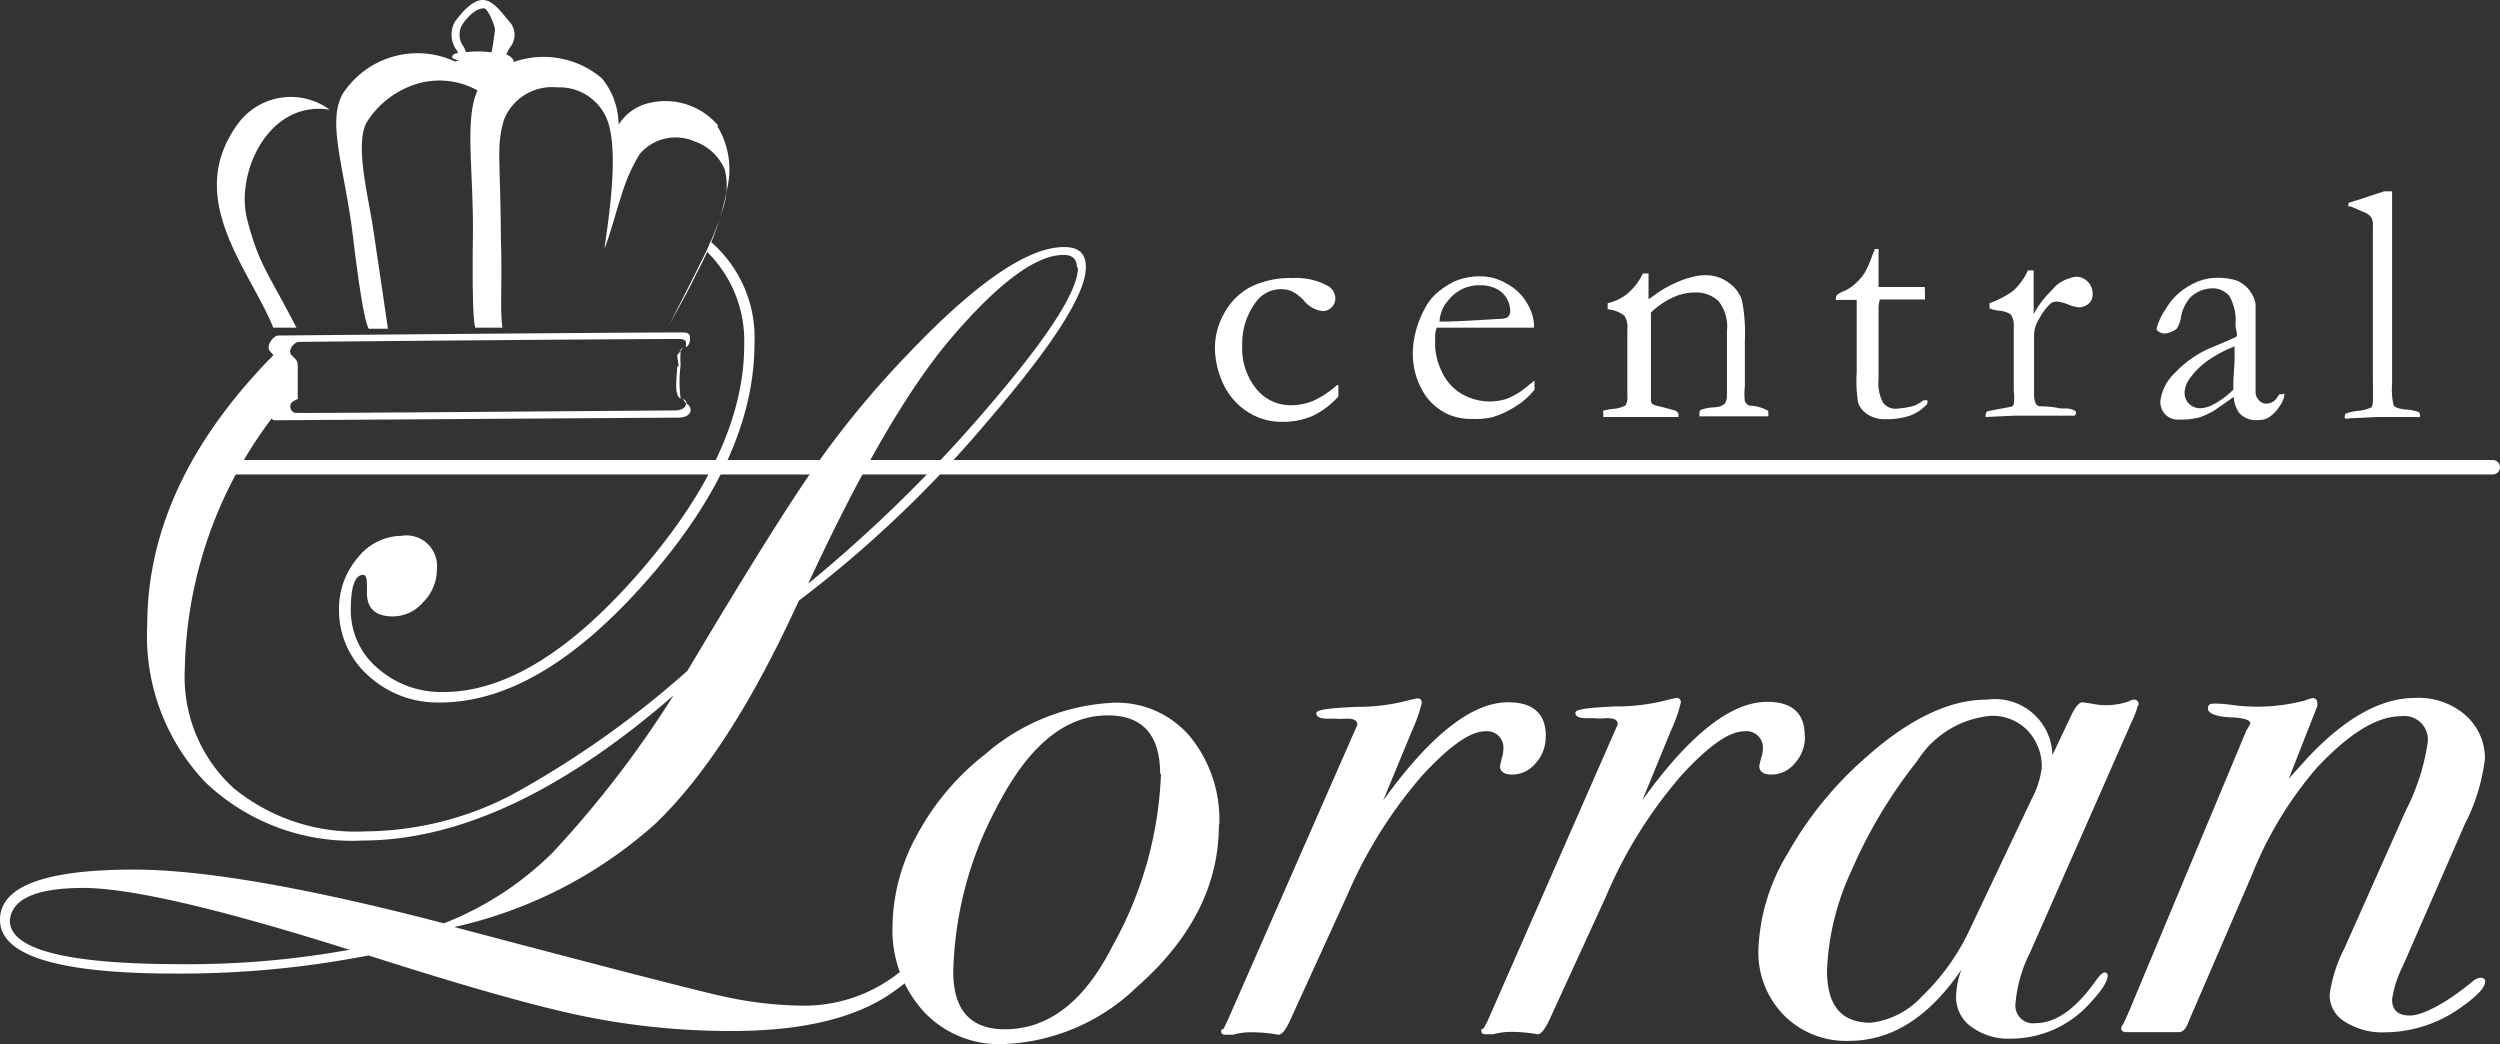
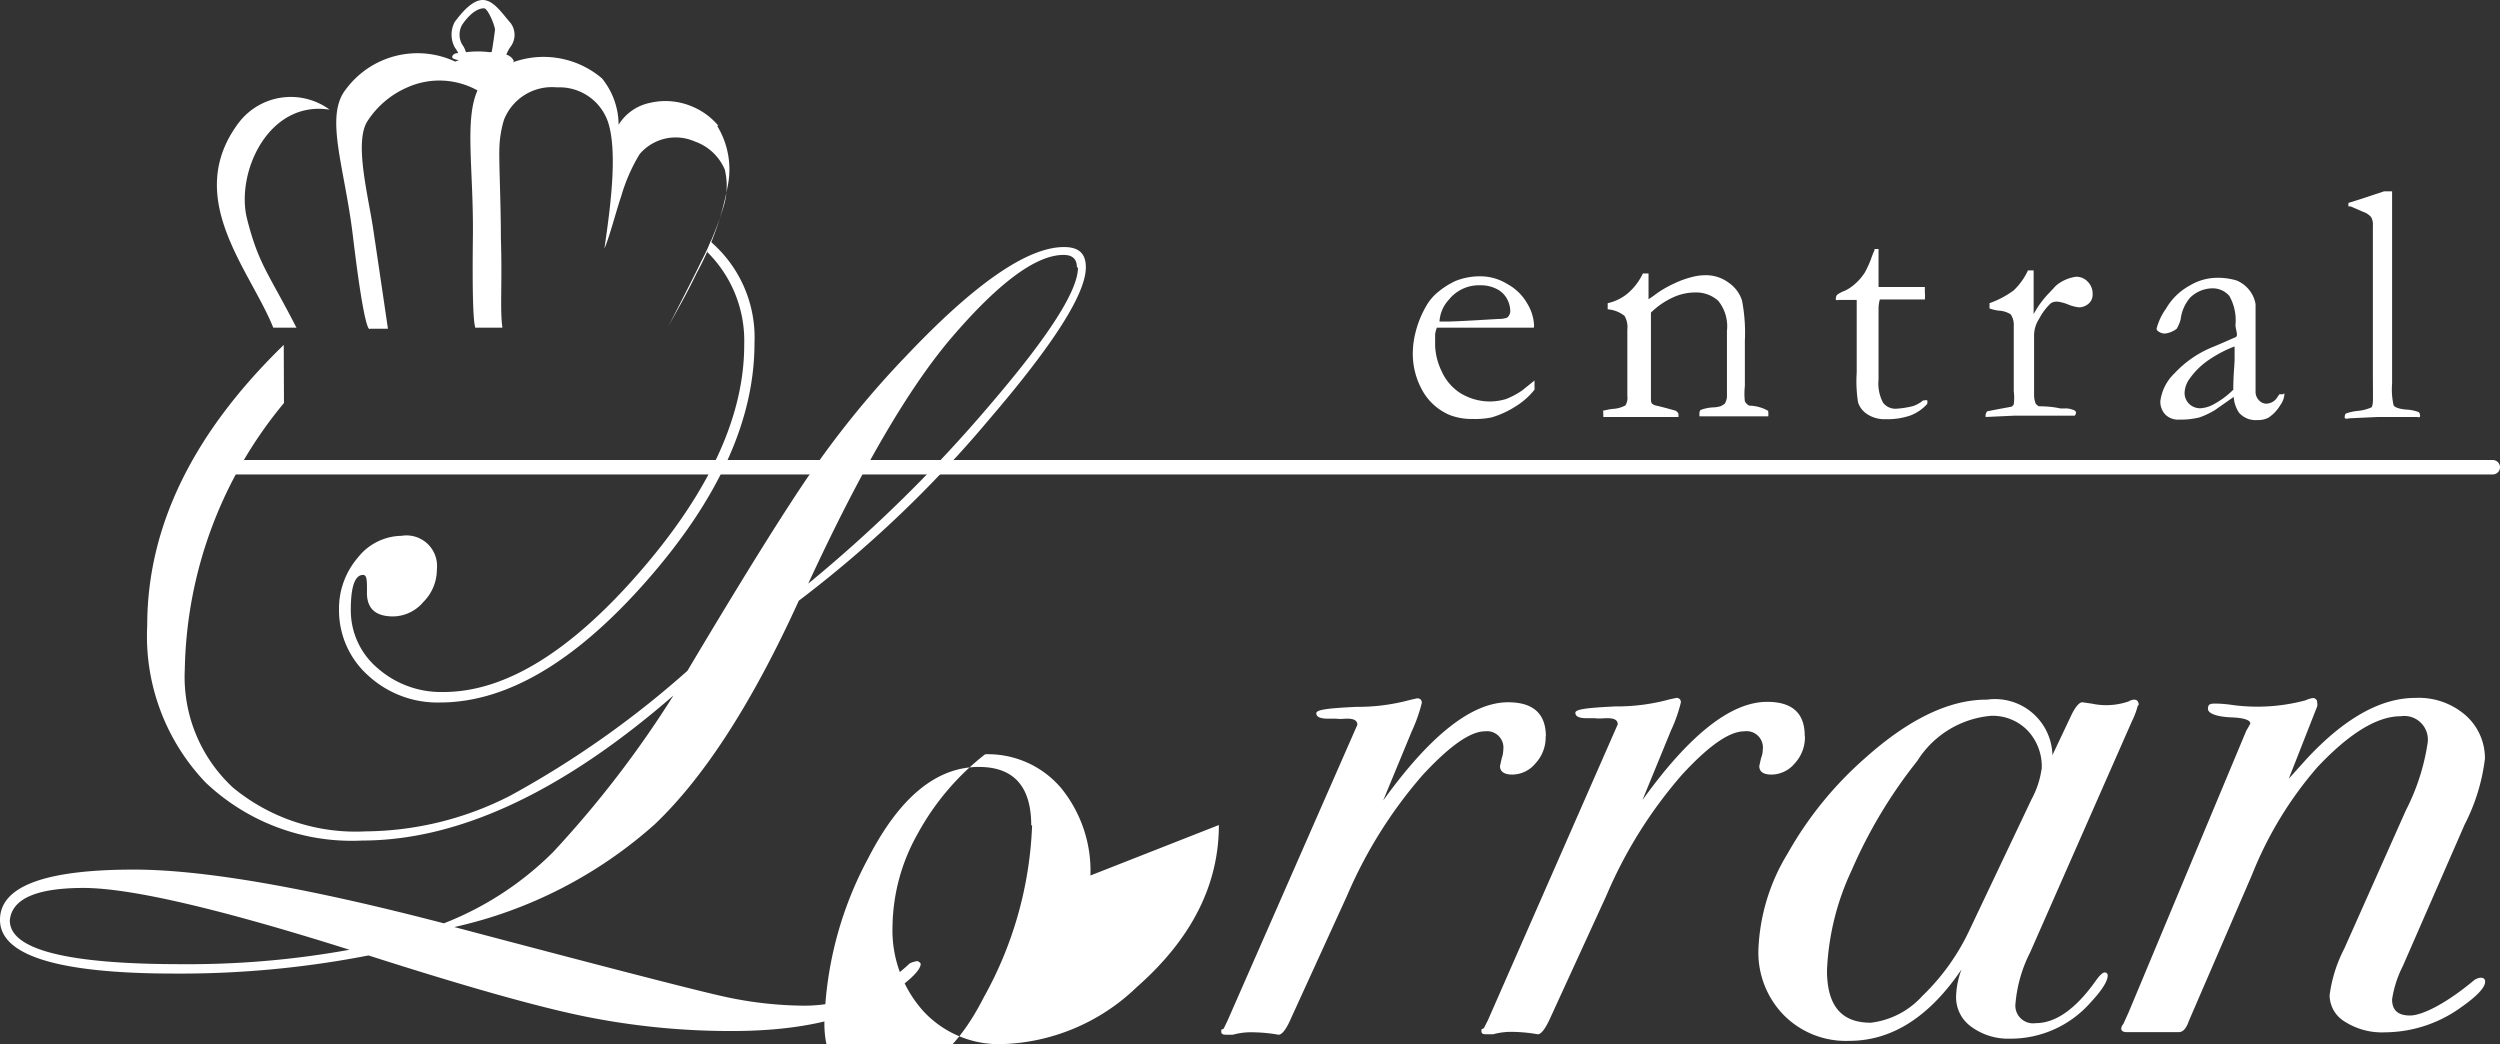
<svg xmlns="http://www.w3.org/2000/svg" viewBox="0 0 114.45 47.8">
  <rect x="0" y="0" width="114.45" height="47.8" fill="#333333" stroke="none" />
  <defs>
    <style>.cls-1{fill:#fff;}</style>
  </defs>
  <title>footer-shop02-logo</title>
  <g id="レイヤー_2" data-name="レイヤー 2">
    <g id="背景">
      <path class="cls-1" d="M13,18.45A19.62,19.62,0,0,0,8.46,30.64a6.9,6.9,0,0,0,2.21,5.42,8.83,8.83,0,0,0,6.08,2,14.74,14.74,0,0,0,6.62-1.64,43.79,43.79,0,0,0,8.1-5.71q4-6.72,5.83-9.33a42.7,42.7,0,0,1,4.17-5.07q4.73-5,7.24-5c.7,0,1,.31,1,.93q0,1.81-4.46,7a53.6,53.6,0,0,1-8.68,8.26q-3.19,7-6.6,10.24a20.43,20.43,0,0,1-9.17,4.7Q31,45.14,33,45.59a17.53,17.53,0,0,0,3.84.45,7,7,0,0,0,4.8-1.93A1,1,0,0,1,42,44a.26.26,0,0,1,.15.12c0,.28-.45.73-1.36,1.36-1.66,1.14-4.1,1.72-7.28,1.72a33.68,33.68,0,0,1-6.75-.67q-3.24-.66-9.89-2.79A45,45,0,0,1,8,44.57q-8,0-8-2.46,0-2.3,6.13-2.3,4.76,0,14.19,2.46a14.56,14.56,0,0,0,5-3.26,48,48,0,0,0,5.51-7.17q-7.63,6.63-14.24,6.64a9.72,9.72,0,0,1-7.18-2.66,9.7,9.7,0,0,1-2.67-7.19q0-6.77,6.25-12.84Zm19.54-7.38a5.79,5.79,0,0,1,2,4.65q0,5.24-4.91,10.84t-9.49,5.6a4.68,4.68,0,0,1-3.28-1.23,4,4,0,0,1-1.34-3,3.58,3.58,0,0,1,.86-2.4,2.59,2.59,0,0,1,2-1A1.4,1.4,0,0,1,20,26.07a2.1,2.1,0,0,1-.62,1.49,1.84,1.84,0,0,1-1.38.66c-.83,0-1.23-.38-1.2-1.16,0-.49,0-.74-.18-.74-.37,0-.56.53-.56,1.59A3.46,3.46,0,0,0,17.3,30.6a4.4,4.4,0,0,0,3,1.08q4.22,0,9-5.51t4.77-10.4a5.71,5.71,0,0,0-1.7-4.24l.17-.51M16,43.48Q7,40.64,3.79,40.65T.45,42.14q0,2,7.84,2A41.37,41.37,0,0,0,16,43.48M49.3,12.24c0-.38-.2-.57-.61-.57q-1.9,0-5.19,3.86Q40.57,19,37,26.72a65.22,65.22,0,0,0,8.35-8.22q4-4.67,4-6.25" />
-       <path class="cls-1" d="M55.8,37.77q0,4.12-3.77,7.43a9.27,9.27,0,0,1-6.16,2.6,4.71,4.71,0,0,1-3.6-1.51,5.54,5.54,0,0,1-1.41-3.91A8.82,8.82,0,0,1,42,38.19a11.71,11.71,0,0,1,3.1-3.66A9.65,9.65,0,0,1,51,32.17a4.39,4.39,0,0,1,3.48,1.55,6,6,0,0,1,1.34,4m-2.71-2.29q0-2.68-2.4-2.68-2.92,0-5.07,4.19a16.77,16.77,0,0,0-2,7.54q0,2.64,2.36,2.64,3,0,4.93-3.81a17.46,17.46,0,0,0,2.22-7.89" />
+       <path class="cls-1" d="M55.8,37.77q0,4.12-3.77,7.43a9.27,9.27,0,0,1-6.16,2.6,4.71,4.71,0,0,1-3.6-1.51,5.54,5.54,0,0,1-1.41-3.91A8.82,8.82,0,0,1,42,38.19a11.71,11.71,0,0,1,3.1-3.66a4.39,4.39,0,0,1,3.48,1.55,6,6,0,0,1,1.34,4m-2.71-2.29q0-2.68-2.4-2.68-2.92,0-5.07,4.19a16.77,16.77,0,0,0-2,7.54q0,2.64,2.36,2.64,3,0,4.93-3.81a17.46,17.46,0,0,0,2.22-7.89" />
      <path class="cls-1" d="M70.76,33.72a1.74,1.74,0,0,1-.46,1.22,1.39,1.39,0,0,1-1.06.52c-.37,0-.57-.13-.57-.39l.08-.36a1.2,1.2,0,0,0,.07-.38.75.75,0,0,0-.84-.85q-1,0-2.85,2A20.91,20.91,0,0,0,61.67,41l-2.54,5.56c-.23.54-.43.81-.6.81a7.11,7.11,0,0,0-1.09-.11,3.15,3.15,0,0,0-1,.11h-.21c-.21,0-.32,0-.32-.14s0-.07.11-.14l.17-.35,5.95-13.56c0-.19-.15-.28-.46-.28H61.6a2.16,2.16,0,0,1-.46,0h-.35c-.35,0-.53-.08-.53-.25s.61-.23,1.83-.29a9.11,9.11,0,0,0,2.47-.32l.31-.07c.15,0,.22.07.22.21a7.19,7.19,0,0,1-.46,1.3l-1.31,3.17q3.24-4.5,5.72-4.5,1.72,0,1.73,1.55" />
      <path class="cls-1" d="M82.63,33.72a1.76,1.76,0,0,1-.46,1.22,1.4,1.4,0,0,1-1.07.52c-.37,0-.56-.13-.56-.39l.08-.36a1.1,1.1,0,0,0,.08-.38.75.75,0,0,0-.85-.85c-.68,0-1.63.66-2.86,2A20.76,20.76,0,0,0,73.54,41L71,46.54c-.24.54-.44.81-.6.81a7.11,7.11,0,0,0-1.1-.11,3.14,3.14,0,0,0-.95.11h-.21c-.21,0-.32,0-.32-.14s0-.07.11-.14l.18-.35,5.95-13.56c0-.19-.15-.28-.46-.28h-.14a2.17,2.17,0,0,1-.46,0h-.35c-.36,0-.53-.08-.53-.25s.61-.23,1.83-.29a9.12,9.12,0,0,0,2.47-.32l.32-.07a.19.19,0,0,1,.21.21,6.92,6.92,0,0,1-.46,1.3l-1.3,3.17q3.23-4.5,5.71-4.5,1.72,0,1.72,1.55" />
      <path class="cls-1" d="M97.87,32.3a3.84,3.84,0,0,1-.28.74L92.94,43.6a6.34,6.34,0,0,0-.67,2.33.81.81,0,0,0,.92.91q1.37,0,2.74-1.92c.18-.26.33-.4.42-.4a.13.13,0,0,1,.14.14q0,.39-.78,1.23A4.87,4.87,0,0,1,92,47.55,2.84,2.84,0,0,1,90.24,47a1.65,1.65,0,0,1-.69-1.38,3.7,3.7,0,0,1,.25-1.24q-2.22,3.27-5.14,3.27a4,4,0,0,1-3-1.18,4.1,4.1,0,0,1-1.16-3,9.09,9.09,0,0,1,1.34-4.4,16.7,16.7,0,0,1,3.55-4.37q3-2.68,5.57-2.67a2.63,2.63,0,0,1,3,2.54l.88-1.86c.19-.38.36-.56.49-.56l.42.06a3.14,3.14,0,0,0,1.7-.1.52.52,0,0,1,.25-.08c.13,0,.21.08.21.25m-4.44,2.92a2.39,2.39,0,0,0-.65-1.76,2.23,2.23,0,0,0-1.67-.67,4.44,4.44,0,0,0-3.38,2.07,22.15,22.15,0,0,0-3,5,11.89,11.89,0,0,0-1.13,4.59c0,1.6.65,2.39,2,2.39A3.77,3.77,0,0,0,88,45.6a10.18,10.18,0,0,0,2.2-3.1L93,36.6a4.12,4.12,0,0,0,.46-1.37" />
      <path class="cls-1" d="M113.75,34.81a8.89,8.89,0,0,1-.92,2.94L110,44.23a5,5,0,0,0-.49,1.52c0,.5.27.74.82.74s1.65-.54,2.94-1.62a.58.58,0,0,1,.29-.11c.14,0,.21.06.21.18,0,.28-.4.69-1.18,1.23a6,6,0,0,1-3.41,1.09,3.16,3.16,0,0,1-1.82-.48,1.42,1.42,0,0,1-.71-1.22,6.45,6.45,0,0,1,.67-2.13l2.82-6.33a10,10,0,0,0,1-3.11,1.08,1.08,0,0,0-1.24-1.2q-1.61,0-3.8,2.32a17.16,17.16,0,0,0-3,4.93l-2.89,6.69c-.12.35-.27.52-.46.52h-2.4c-.16,0-.24-.06-.24-.17a.41.41,0,0,1,.1-.21l.24-.53,5.39-12.9a3.59,3.59,0,0,0,.18-.32c0-.16-.32-.26-.88-.28s-1.06-.15-1.06-.39.13-.24.39-.24a6.12,6.12,0,0,1,.77.07,8.53,8.53,0,0,0,3.31-.22,1.23,1.23,0,0,1,.31-.1.19.19,0,0,1,.22.21.38.38,0,0,1,0,.17l-1.3,3.31.81-.9q2.61-2.81,5-2.8a3.26,3.26,0,0,1,2.29.8,2.62,2.62,0,0,1,.88,2" />
      <path class="cls-1" d="M10.49,21.06a.33.33,0,0,0-.33.33.34.34,0,0,0,.33.33H114.12a.33.33,0,0,0,.33-.33.33.33,0,0,0-.33-.33Z" />
-       <path class="cls-1" d="M31,16.78c0,.45-.17,1.29.16,1.47h0a5.94,5.94,0,0,1,0-1.54,3.54,3.54,0,0,1,0-.63l-.09.09c-.11.11-.05.15,0,.6m.34,1.7c0,.16-.16.32-.54.32-.58,0-17.15.14-17.37.11a.3.3,0,0,1-.14-.48,1,1,0,0,1,.27-.15s0-1.2,0-1.5-.1-.31-.29-.52.13-.6.35-.6c0,0,14.22-.13,17.39-.13.39,0,.32.17.32.33a.15.15,0,0,1,0,.05.39.39,0,0,0,.18-.29c0-.18.08-.39-.33-.39-3.37,0-18.51.14-18.51.14-.22,0-.59.47-.38.72s.31.26.31.62,0,1.79,0,1.79a1,1,0,0,0-.28.18.37.37,0,0,0,.16.57c.23,0,17.87-.12,18.49-.12s.72-.42.4-.64m0,0a.31.31,0,0,0-.16-.22.42.42,0,0,0,.14.21h0M31.1,16.1a.47.47,0,0,0,.16-.19l-.1.1a.38.38,0,0,0-.06.09" />
      <path class="cls-1" d="M13.58,15H12.51c-1.06-2.65-4.15-5.94-1.59-9.37a3,3,0,0,1,4.17-.61c-2.81-.44-4.31,2.9-3.78,5s1,2.51,2.27,5" />
      <path class="cls-1" d="M32.89,5.76a3.15,3.15,0,0,0-1.32-.93,3.1,3.1,0,0,0-1.82-.12,2.21,2.21,0,0,0-1.43,1,3.4,3.4,0,0,0-.76-2.12,4.12,4.12,0,0,0-4.18-.7l0,0-.07,0c.18,0,.21-.08.21-.1s-.1-.22-.34-.29h0a1.62,1.62,0,0,1,.2-.37.9.9,0,0,0,0-1.07C23,.63,22.6,0,22.1,0s-1,.63-1.28,1a1.23,1.23,0,0,0,0,1.17,2.15,2.15,0,0,1,.16.26c-.19,0-.28.11-.28.18s.12.11.31.15a.86.86,0,0,0-.17.06h0a4.08,4.08,0,0,0-5,1.26c-1,1.25-.06,3.55.32,6.76.56,4.66.77,4.21.77,4.21h.83s-.52-3.54-.68-4.6c-.24-1.57-.85-3.89-.28-4.87A4.13,4.13,0,0,1,18.65,4a3.59,3.59,0,0,1,3.21.14v0c-.6,1.34-.18,3.61-.21,6.65-.06,4.69.15,4.21.15,4.21H23c-.12-.88,0-2-.07-4.09,0-1.67-.09-3.4-.07-4.07a5,5,0,0,1,.21-1.35A2.36,2.36,0,0,1,25.5,4,2.35,2.35,0,0,1,27.84,5.6c.46,1.43.07,4.12-.17,5.78.23-.52.52-1.66.77-2.4a8,8,0,0,1,.84-1.92,2.16,2.16,0,0,1,2.51-.59,2.33,2.33,0,0,1,1.39,1.29,3.21,3.21,0,0,1-.09,1.81,14.67,14.67,0,0,1-1,2.42c-.34.72-1.52,3-1.52,3l0,0c.43-.8.78-1.36,1.33-2.5a13.5,13.5,0,0,0,1.42-4,3.81,3.81,0,0,0-.49-2.73M22.42,2.39a4.29,4.29,0,0,0-1.09,0,1.1,1.1,0,0,0-.17-.35.91.91,0,0,1,0-.91c.19-.28.58-.75,1-.75.18,0,.52.85.5,1s-.08.62-.15,1" />
-       <path class="cls-1" d="M61.27,17.65v.5a3.69,3.69,0,0,1-1.2.9,3.42,3.42,0,0,1-1.39.26,2.83,2.83,0,0,1-1.57-.46A3,3,0,0,1,56,17.57a3.9,3.9,0,0,1-.38-1.63,3.21,3.21,0,0,1,.46-1.66,2.93,2.93,0,0,1,1.2-1.16,4.1,4.1,0,0,1,1.88-.39,3,3,0,0,1,1.65.37.66.66,0,0,1,.32.56.54.54,0,0,1-.17.41.56.56,0,0,1-.42.17,1.3,1.3,0,0,1-.85-.48,1.89,1.89,0,0,0-.52-.41,1.15,1.15,0,0,0-.52-.11,1.4,1.4,0,0,0-1.14.57,3.14,3.14,0,0,0-.64,2,2.93,2.93,0,0,0,.65,2,2,2,0,0,0,1.53.74,2.66,2.66,0,0,0,1.07-.2,4.4,4.4,0,0,0,1.1-.73" />
      <path class="cls-1" d="M70.22,15,67.1,15h-.59c-.24,0-.48,0-.73,0a1.18,1.18,0,0,0-.08.32v.53A3,3,0,0,0,66,17a2.31,2.31,0,0,0,.86,1,2.61,2.61,0,0,0,1.38.38,2.72,2.72,0,0,0,.7-.11,3.54,3.54,0,0,0,.75-.4l.56-.45,0,.31a.55.55,0,0,1,0,.11,3.34,3.34,0,0,1-.89.78,4.16,4.16,0,0,1-1.08.49,3.76,3.76,0,0,1-.86.07A2.78,2.78,0,0,1,66.37,19a2.58,2.58,0,0,1-1.24-1.1,3.44,3.44,0,0,1-.45-1.83,4,4,0,0,1,.13-.88,4.51,4.51,0,0,1,.46-1.14,2.28,2.28,0,0,1,.55-.67,3.7,3.7,0,0,1,.82-.52,3,3,0,0,1,1.17-.21A2.33,2.33,0,0,1,69,13a2.31,2.31,0,0,1,.92.9,2.11,2.11,0,0,1,.31,1Zm-4.33-.28h.37q.4,0,2.36-.12a1,1,0,0,0,.38-.06.41.41,0,0,0,.14-.26A1.19,1.19,0,0,0,69,13.7a1.08,1.08,0,0,0-.48-.47,1.59,1.59,0,0,0-.75-.17,1.77,1.77,0,0,0-1.45.67,1.59,1.59,0,0,0-.42,1" />
      <path class="cls-1" d="M73.37,18.81a3.31,3.31,0,0,1,.45-.09,1.36,1.36,0,0,0,.59-.16.63.63,0,0,0,.09-.42l0-.28c0-.1,0-.24,0-.39V15.08a1,1,0,0,0-.13-.62,1.42,1.42,0,0,0-.77-.3v-.28a2.2,2.2,0,0,0,.87-.41,2.7,2.7,0,0,0,.74-.95h.26c0,.24,0,.42,0,.52v.66l.22-.15a4.84,4.84,0,0,1,.95-.57,4.27,4.27,0,0,1,.87-.31,2.26,2.26,0,0,1,.55-.07,1.74,1.74,0,0,1,1.09.35,1.56,1.56,0,0,1,.6.81,7.83,7.83,0,0,1,.13,1.84v1.17s0,.13,0,.31,0,.38,0,.6a3,3,0,0,0,0,.69.44.44,0,0,0,.2.2,1.83,1.83,0,0,1,.87.24v.06a.66.66,0,0,1,0,.19h-.15l-1,0-1,0c-.37,0-.72,0-1,0l0-.16a.25.25,0,0,1,.05-.13,1.88,1.88,0,0,1,.59-.12,1.46,1.46,0,0,0,.32-.05.93.93,0,0,0,.2-.12.73.73,0,0,0,.1-.31s0-.11,0-.22,0-.83,0-1.78v-.4l0-.62a1.86,1.86,0,0,0-.4-1.38,1.51,1.51,0,0,0-1.08-.38,2.41,2.41,0,0,0-1,.23,3.56,3.56,0,0,0-1,.69c0,.25,0,.46,0,.64l0,1.72c0,.89,0,1.44,0,1.64a.33.33,0,0,0,.05.17.5.5,0,0,0,.25.1l.43.11.32.09a.28.28,0,0,1,.21.16v.15H76l-1.67,0h-.93V19a.75.75,0,0,1,0-.15" />
      <path class="cls-1" d="M85.78,11.4H86l0,.74,0,1h.19l.77,0,.7,0h.46c0,.1,0,.19,0,.25a1.73,1.73,0,0,1,0,.32H88l-1.2,0-.6,0h-.14a1.49,1.49,0,0,0-.06.45l0,1.16,0,2.05a1.87,1.87,0,0,0,.21,1.07.71.71,0,0,0,.61.27,4.15,4.15,0,0,0,.76-.12,1.41,1.41,0,0,0,.46-.26h.07a.17.17,0,0,1,.12,0,.18.18,0,0,1,0,.11v.05a2,2,0,0,1-.77.53,3.23,3.23,0,0,1-1.15.17,1.43,1.43,0,0,1-.83-.23,1,1,0,0,1-.42-.55A6.14,6.14,0,0,1,85,17.06l0-1.75V14.16c0-.14,0-.29,0-.43h-.13l-.63,0h-.06a.2.2,0,0,1-.13,0,.12.12,0,0,1,0-.09.22.22,0,0,1,.06-.15,1.38,1.38,0,0,1,.35-.18,2,2,0,0,0,.47-.32,2.3,2.3,0,0,0,.45-.53,4.65,4.65,0,0,0,.27-.59,4.63,4.63,0,0,1,.18-.45" />
      <path class="cls-1" d="M90.9,19.09l0-.1a.37.37,0,0,1,.07-.16l.46-.09.65-.12a.23.23,0,0,0,.11-.11,2.31,2.31,0,0,0,0-.6c0-1.75,0-2.77,0-3a.86.86,0,0,0-.14-.52,1.14,1.14,0,0,0-.55-.17,1.8,1.8,0,0,1-.42-.1l0-.24a4.34,4.34,0,0,0,1.1-.58,3,3,0,0,0,.66-.92h.26c0,.26,0,.83,0,1.72v.13a1.06,1.06,0,0,0,0,.15,4.35,4.35,0,0,1,.74-1l.17-.18a1.1,1.1,0,0,1,.21-.2,1.85,1.85,0,0,1,.81-.33.71.71,0,0,1,.55.23.76.76,0,0,1,.22.56.54.54,0,0,1-.15.41.68.68,0,0,1-.48.2,1.85,1.85,0,0,1-.49-.13,1.88,1.88,0,0,0-.48-.13.51.51,0,0,0-.31.07,2.63,2.63,0,0,0-.53.7,1.44,1.44,0,0,0-.24.73l0,1.28v1.54a1.16,1.16,0,0,0,.07.34.41.41,0,0,0,.15.13c.56,0,.89.08,1,.1l.16,0a.94.94,0,0,1,.47.09.12.12,0,0,1,.07.12.25.25,0,0,1-.06.12l-.86,0H92.63l-.43,0Z" />
      <path class="cls-1" d="M104.57,18a.37.37,0,0,1,0,.14,1,1,0,0,1-.18.41,1.72,1.72,0,0,1-.54.57,1,1,0,0,1-.51.11,1,1,0,0,1-.84-.34,1.46,1.46,0,0,1-.24-.72l-.87.61a3.83,3.83,0,0,1-.7.33,3.61,3.61,0,0,1-.93.1.83.83,0,0,1-.63-.23.86.86,0,0,1-.23-.61,2.13,2.13,0,0,1,.65-1.28,4.89,4.89,0,0,1,1.79-1.22c.53-.22.85-.37,1-.43s0-.36,0-.56a2.27,2.27,0,0,0-.28-1.33,1,1,0,0,0-.79-.35,1.49,1.49,0,0,0-1,.42,1.86,1.86,0,0,0-.44,1,1.67,1.67,0,0,1-.18.43,1.08,1.08,0,0,1-.54.22.5.5,0,0,1-.3-.1.14.14,0,0,1-.08-.13,2.76,2.76,0,0,1,.43-.91,2.81,2.81,0,0,1,1.09-1.06,2.47,2.47,0,0,1,1.14-.35,3,3,0,0,1,1,.12,1.44,1.44,0,0,1,.87,1.08c0,.12,0,.52,0,1.22l0,1.24v.9c0,.12,0,.22,0,.3s0,.26,0,.33a.56.56,0,0,0,.15.41.46.46,0,0,0,.34.16.61.61,0,0,0,.51-.3l.09-.13.17,0m-2.28-.23c0-.66.06-1.12.06-1.39s0-.33,0-.57a5.46,5.46,0,0,0-1.11.57,3.42,3.42,0,0,0-.93.88,1.18,1.18,0,0,0-.25.67.7.7,0,0,0,.21.51.72.72,0,0,0,.52.2,1.39,1.39,0,0,0,.58-.17,3.81,3.81,0,0,0,.94-.7" />
      <path class="cls-1" d="M107.51,9.45V9.29l.48-.15,1.15-.38h.37v.43q0,6.38,0,7.6c0,.48,0,.74,0,.77a3.3,3.3,0,0,0,.07,1c.06.09.25.16.57.19a1.84,1.84,0,0,1,.56.11.12.12,0,0,1,.07.11.15.15,0,0,1,0,.12.18.18,0,0,1-.12,0l-.81,0-1,0-1.31.06a.26.26,0,0,1-.19,0,.14.14,0,0,1,0-.11.12.12,0,0,1,.05-.11,2.17,2.17,0,0,1,.55-.12,2,2,0,0,0,.59-.15c.05,0,.08-.12.09-.26s0-.71,0-1.58V14.93l0-1.84V11.24l0-.91a.68.68,0,0,0-.08-.39.82.82,0,0,0-.36-.24l-.58-.25" />
    </g>
  </g>
</svg>